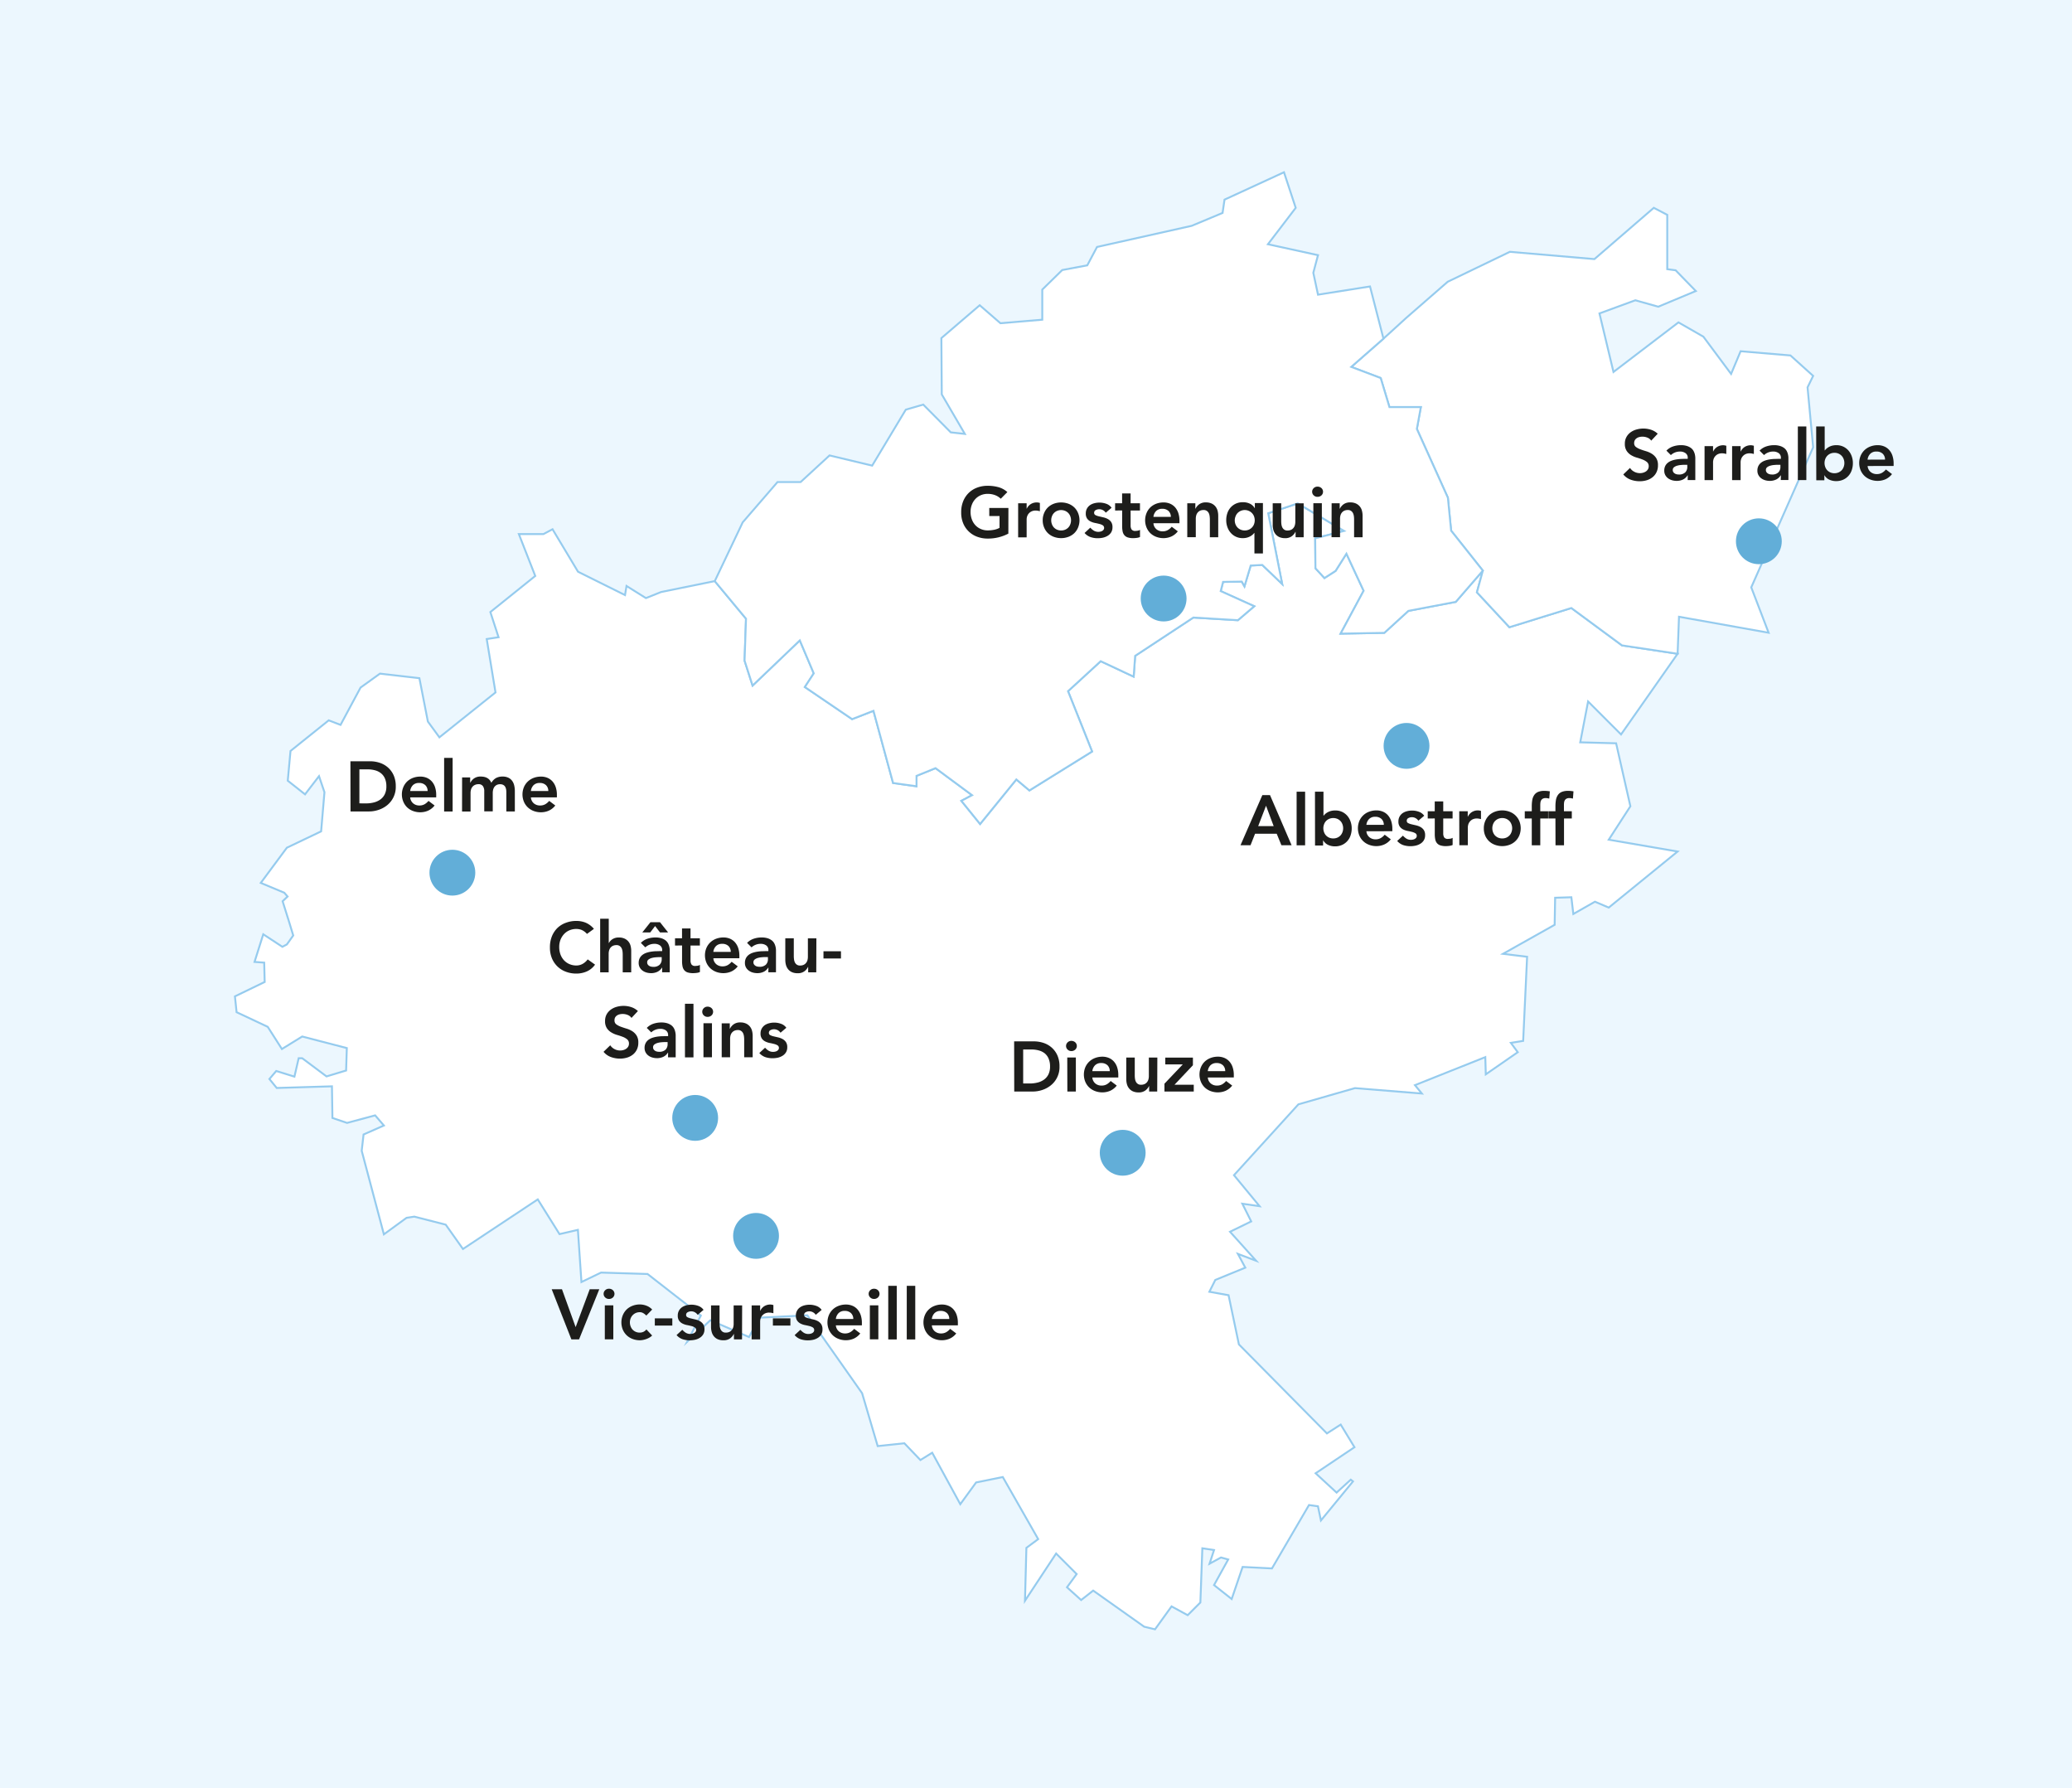
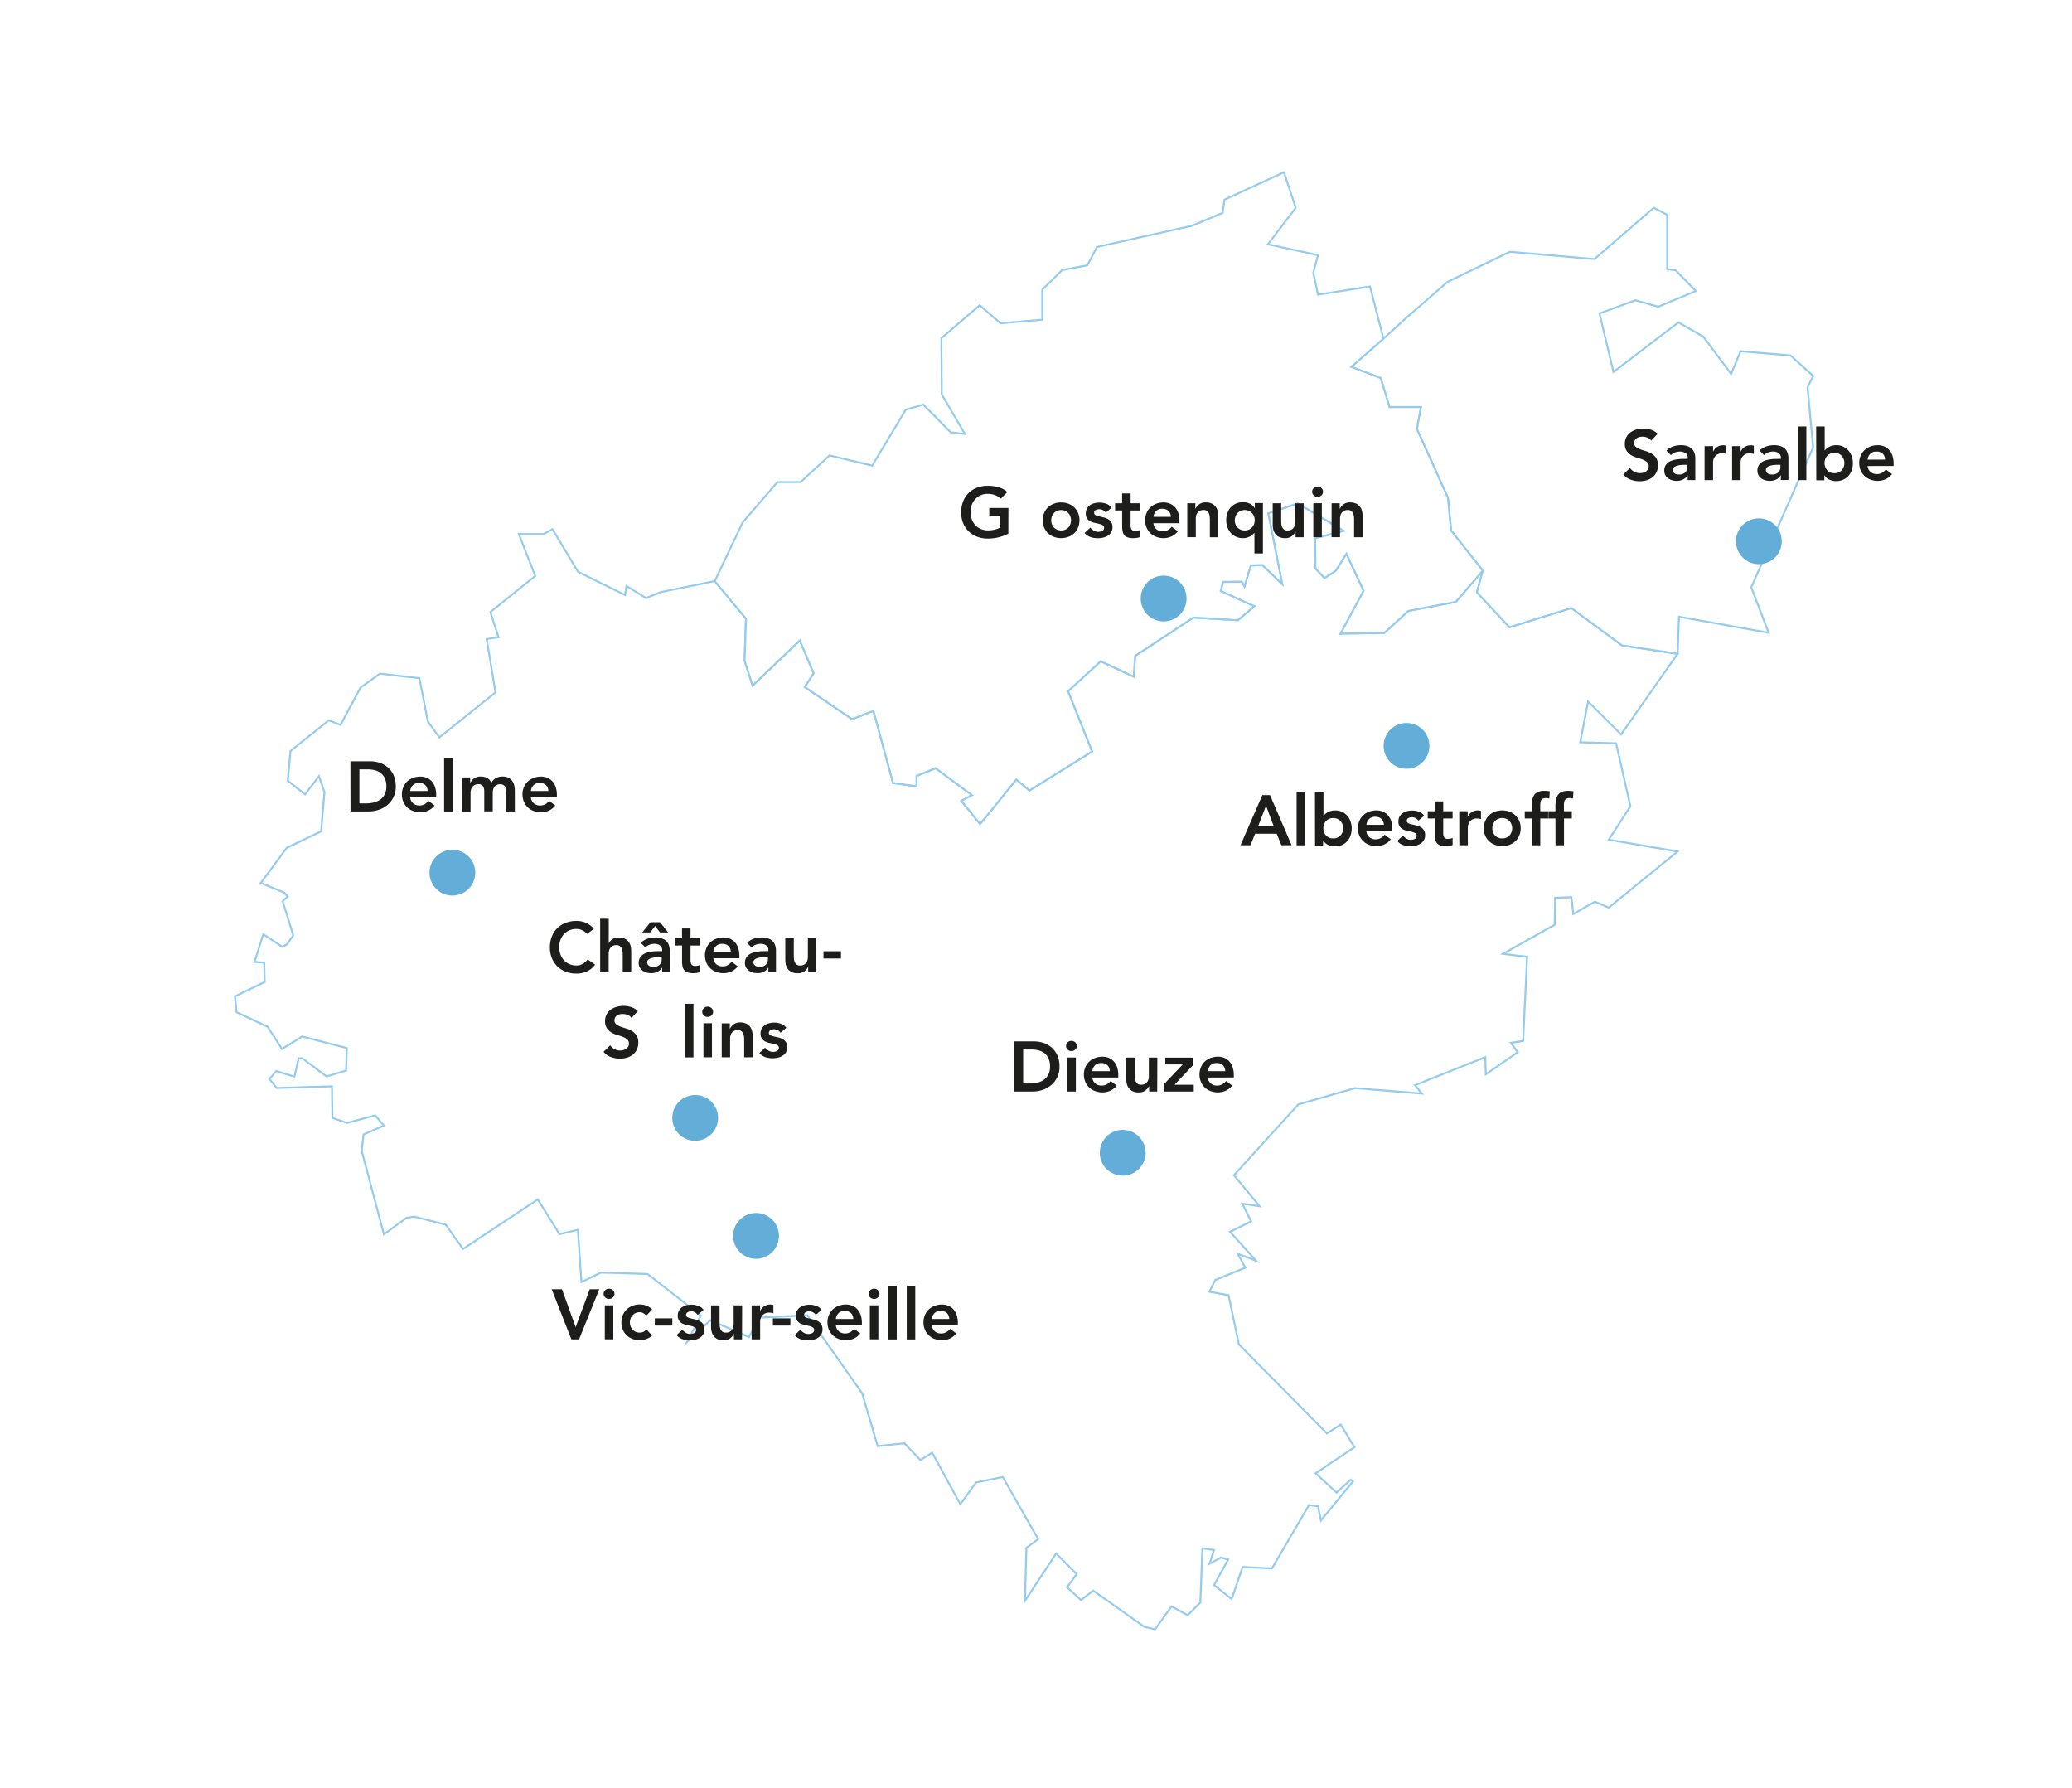
<svg xmlns="http://www.w3.org/2000/svg" width="381.83mm" height="329.46mm" viewBox="0 0 1082.36 933.91">
  <g id="Calque_2" data-name="Calque 2">
    <g id="Calque_4" data-name="Calque 4">
-       <rect width="1082.36" height="933.91" style="fill: #ecf7fe" />
-     </g>
+       </g>
    <g id="Calque_2-2" data-name="Calque 2">
      <g>
        <polygon points="136.22 461.14 149.85 442.76 167.75 434.21 169.49 413.77 166.64 405.38 159.35 414.88 150.32 407.75 151.75 392.23 171.71 376.23 177.89 378.6 188.34 359.12 198.48 351.83 219.08 354.21 223.51 376.86 229.53 385.1 258.84 361.65 254.25 333.77 260.43 332.82 256.15 319.67 279.6 300.82 271.04 278.95 283.87 278.95 288.63 276.42 301.94 298.6 326.49 310.8 327.28 306.05 337.42 312.38 345.34 309.21 373.38 303.51 389.7 323.15 388.94 345.03 393.13 358.07 417.8 334.48 425.09 351.7 420.44 358.84 445.11 375.6 456.28 371.25 466.52 408.96 478.77 410.66 478.77 405.23 488.7 401.2 507.79 415.32 502.2 418.27 511.98 430.37 530.91 407.1 537.74 412.84 570.47 392.51 557.9 361.01 574.97 345.34 592.2 353.41 592.97 342.55 623.38 322.54 646.65 323.93 655.19 316.64 637.66 308.73 638.9 303.92 648.67 303.76 650.07 306.24 653.33 295.38 659.38 295.07 669.77 305 662.48 268.07 677.9 262.92 702.1 277.3 687.02 281.17 687.16 296.8 691.86 301.91 697.67 298.18 703.34 289.19 712.33 308.55 700.3 330.95 723.12 330.54 735.7 319.06 760.45 314.36 774.6 298.04 771.51 309.35 788.47 327.59 820.84 317.57 847.3 337.09 876.34 341.46 846.79 383.6 829.58 366.38 825.47 387.71 844.22 388.22 851.67 421.11 840.37 438.57 876.34 444.74 840.37 474.03 833.17 470.95 821.87 477.37 820.84 468.63 812.36 468.89 812.11 483.02 785.13 498.18 797.72 499.72 795.66 543.65 789.24 544.68 792.84 549.56 776.14 561.12 775.88 552.13 739.14 566.77 742.74 571.14 707.8 568.32 678.25 576.79 644.6 613.79 657.96 629.98 648.97 628.69 653.59 637.94 642.54 643.34 656.16 658.49 646.65 654.9 650.51 662.09 634.84 668.51 631.75 674.68 641.77 676.48 647.17 702.17 693.15 748.67 700.35 744.05 707.54 755.87 687.25 769.48 698.2 779.57 705.61 772.82 706.77 773.73 690.02 794.12 688.46 786.72 683.79 786.07 664.44 819.18 649.11 818.4 643.4 835.16 634.18 827.88 641.58 814.51 637.82 813.47 631.84 816.72 634.18 809.57 628.08 808.66 627.04 836.98 620.41 843.6 611.99 839.01 603.36 850.98 597.69 849.62 571.05 830.75 564.76 835.69 557.37 829.03 562.42 822.12 551.69 811.39 535.42 836.06 536.16 808.44 542.32 803.87 523.83 771.45 509.89 774.28 501.63 785.63 486.96 758.75 480.8 762.57 472.41 753.81 458.48 755.29 450.34 727.67 421.73 686.98 396.58 688.22 391.28 698.33 371.06 689.57 358.97 700.79 366.12 687.11 338.26 665.4 313.97 664.66 303.73 669.6 301.88 642.35 292.27 644.57 280.92 626.44 241.84 652.34 232.83 639.63 216.44 635.44 212.37 636.06 200.53 644.69 188.94 601.04 189.92 592.53 200.53 587.85 195.97 582.55 181.29 586.49 173.65 583.9 173.4 567.38 144.55 568.24 140.73 563.56 144.3 559.37 153.8 562.32 156.02 552.71 157.87 552.71 170.57 562.2 180.8 559.12 181.17 547.4 157.87 541.36 147.26 547.9 139.86 536.31 123.59 528.66 122.72 520.4 138.26 512.88 138.01 502.77 132.96 502.4 137.52 487.97 147.51 494.51 149.85 493.27 153.18 488.59 151.08 481.69 147.63 470.71 150.22 468.25 148.5 466.27 136.22 461.14" style="fill: #fff;stroke: #95cbee;stroke-miterlimit: 10" />
        <polygon points="876.34 341.46 847.3 337.09 820.84 317.57 788.47 327.59 771.51 309.35 774.6 298.04 758.03 277.17 756.34 259.97 740.13 224.03 742.21 212.61 725.8 212.61 721.23 197.44 705.86 191.63 722.68 176.88 734.73 165.9 756.23 147.17 788.71 131.52 832.89 135.32 863.9 108.54 870.93 112.21 870.93 140.59 875.31 141.17 885.85 152 866.24 160.19 854.25 156.83 835.52 163.7 842.84 194.28 876.78 168.38 889.8 175.84 904.28 195.3 909.25 183.45 935.29 185.65 947.14 196.32 944.22 202.32 947.14 233.63 914.81 306.77 923.88 330.47 877.07 322.13 876.34 341.46" style="fill: #fff;stroke: #95cbee;stroke-miterlimit: 10" />
        <polygon points="373.38 303.51 387.97 272.81 406.15 251.77 418.21 251.77 433.33 237.87 455.6 243.19 473.16 213.97 482.29 211.32 496.66 225.82 504.01 226.64 491.96 206 491.75 176.59 511.77 159.43 522.6 168.82 544.46 166.98 544.46 151.25 554.88 141.04 567.96 138.59 573.06 128.99 622.5 117.95 638.64 111.21 639.66 104.27 670.72 89.97 676.85 108.56 662.34 127.56 688.49 133.28 686.04 142.47 688.49 153.91 715.66 149.62 722.68 176.88 705.86 191.63 721.23 197.44 725.8 212.61 742.21 212.61 740.13 224.03 756.34 259.97 758.03 277.17 774.6 298.04 760.45 314.36 735.7 319.06 723.12 330.54 700.3 330.95 712.33 308.55 703.34 289.19 697.67 298.18 691.86 301.91 687.16 296.8 687.02 281.17 702.1 277.3 677.9 262.92 662.48 268.07 669.77 305 659.38 295.07 653.33 295.38 650.07 306.24 648.67 303.76 638.9 303.92 637.66 308.73 655.19 316.64 646.65 323.93 623.38 322.54 592.97 342.55 592.2 353.41 574.97 345.34 557.9 361.01 570.47 392.51 537.74 412.84 530.91 407.1 511.98 430.37 502.2 418.27 507.79 415.32 488.7 401.2 478.77 405.23 478.77 410.66 466.52 408.96 456.28 371.25 445.11 375.6 420.44 358.84 425.09 351.7 417.8 334.48 393.13 358.07 388.94 345.03 389.7 323.15 373.38 303.51" style="fill: #fff;stroke: #95cbee;stroke-miterlimit: 10" />
      </g>
      <g>
        <path d="M306.62,487.78a7.83,7.83,0,0,0-2.79-2.08,7.66,7.66,0,0,0-2.72-.51,9.05,9.05,0,0,0-3.68.72,8.29,8.29,0,0,0-2.83,2,9.38,9.38,0,0,0-1.84,3,10.3,10.3,0,0,0-.64,3.67,11.28,11.28,0,0,0,.64,3.88,9.17,9.17,0,0,0,1.84,3.07,8.42,8.42,0,0,0,2.83,2,8.89,8.89,0,0,0,3.68.74,6.84,6.84,0,0,0,3.09-.76,8.34,8.34,0,0,0,2.79-2.43l3.85,2.74a10.54,10.54,0,0,1-4.33,3.56,13.5,13.5,0,0,1-5.44,1.11,15.2,15.2,0,0,1-5.57-1,12.55,12.55,0,0,1-4.36-2.77,12.77,12.77,0,0,1-2.87-4.31,14.57,14.57,0,0,1-1-5.59,15.16,15.16,0,0,1,1-5.71,12.82,12.82,0,0,1,2.87-4.39A12.45,12.45,0,0,1,295.5,482a15.2,15.2,0,0,1,5.57-1,12.75,12.75,0,0,1,4.94.94,11.58,11.58,0,0,1,4.24,3.2Z" style="fill: #1d1d1b" />
        <path d="M318,492.55h.07a5.3,5.3,0,0,1,1.83-2,5.9,5.9,0,0,1,3.39-.9,6.85,6.85,0,0,1,3,.59,5.65,5.65,0,0,1,2,1.55,5.81,5.81,0,0,1,1.11,2.22,10.36,10.36,0,0,1,.33,2.63v11.21h-4.44v-9c0-.5,0-1-.07-1.65a5.94,5.94,0,0,0-.39-1.7,3.23,3.23,0,0,0-1-1.33,2.79,2.79,0,0,0-1.81-.54,4.32,4.32,0,0,0-1.87.37,3.56,3.56,0,0,0-1.26,1,4.06,4.06,0,0,0-.72,1.44,6.41,6.41,0,0,0-.22,1.71v9.69h-4.44v-28H318Z" style="fill: #1d1d1b" />
        <path d="M345.91,505.39h-.11a5.71,5.71,0,0,1-2.44,2.2,7.6,7.6,0,0,1-3.25.68,8.73,8.73,0,0,1-2.39-.33,6.22,6.22,0,0,1-2.07-1,5.07,5.07,0,0,1-1.46-1.66,4.75,4.75,0,0,1-.56-2.33,5.34,5.34,0,0,1,.52-2.47,5.1,5.1,0,0,1,1.39-1.7,7.18,7.18,0,0,1,2-1.09,14.43,14.43,0,0,1,2.39-.61,23,23,0,0,1,2.5-.26c.83,0,1.62-.05,2.36-.05h1.11v-.48a2.89,2.89,0,0,0-1.14-2.5,4.84,4.84,0,0,0-2.93-.83,6.72,6.72,0,0,0-2.62.5,6.62,6.62,0,0,0-2.11,1.34l-2.33-2.33a8.63,8.63,0,0,1,3.46-2.18,12.83,12.83,0,0,1,4.09-.66,10.47,10.47,0,0,1,3.18.42,6.92,6.92,0,0,1,2.14,1.09,4.91,4.91,0,0,1,1.32,1.54,7.12,7.12,0,0,1,.66,1.76,8.78,8.78,0,0,1,.24,1.72c0,.55,0,1,0,1.46v10.21h-4ZM344.77,487l-2.56-3.33L339.66,487h-4.14l4.25-5.33h5L349,487Zm.89,12.91h-.93c-.62,0-1.31,0-2.07.08a10.58,10.58,0,0,0-2.17.35,5,5,0,0,0-1.72.81,1.78,1.78,0,0,0-.7,1.5,1.88,1.88,0,0,0,.28,1.06,2.47,2.47,0,0,0,.72.72,2.87,2.87,0,0,0,1,.42,4.67,4.67,0,0,0,1.11.13,4.58,4.58,0,0,0,3.38-1.09,4,4,0,0,0,1.1-3Z" style="fill: #1d1d1b" />
        <path d="M352.61,493.84v-3.77h3.66v-5.14h4.44v5.14h4.89v3.77h-4.89v7.77a3.9,3.9,0,0,0,.5,2.11,2.2,2.2,0,0,0,2,.78,6.89,6.89,0,0,0,1.3-.13,2.71,2.71,0,0,0,1.11-.43v3.74a5.58,5.58,0,0,1-1.72.46,13.82,13.82,0,0,1-1.8.13,9.35,9.35,0,0,1-2.9-.38,3.87,3.87,0,0,1-1.78-1.19,4.51,4.51,0,0,1-.89-2,13.89,13.89,0,0,1-.24-2.74v-8.14Z" style="fill: #1d1d1b" />
        <path d="M372.63,500.5a4.49,4.49,0,0,0,1.55,3.11,4.87,4.87,0,0,0,3.22,1.11,5.34,5.34,0,0,0,2.79-.68,7.58,7.58,0,0,0,2-1.72l3.19,2.4a9.08,9.08,0,0,1-3.48,2.74,10.34,10.34,0,0,1-4,.81,10.72,10.72,0,0,1-3.77-.66,9.22,9.22,0,0,1-3.07-1.89,8.83,8.83,0,0,1-2.05-2.94,10,10,0,0,1,0-7.66,8.83,8.83,0,0,1,2.05-2.94,9.06,9.06,0,0,1,3.07-1.89,10.72,10.72,0,0,1,3.77-.66,8.64,8.64,0,0,1,3.39.64,7.36,7.36,0,0,1,2.63,1.87,8.84,8.84,0,0,1,1.7,3,12.67,12.67,0,0,1,.61,4.12v1.22Zm9.1-3.33a4.22,4.22,0,0,0-1.22-3.09,4.59,4.59,0,0,0-3.29-1.12,4.34,4.34,0,0,0-3.17,1.14,5.1,5.1,0,0,0-1.42,3.07Z" style="fill: #1d1d1b" />
        <path d="M401.41,505.39h-.11a5.71,5.71,0,0,1-2.44,2.2,7.61,7.61,0,0,1-3.26.68,8.66,8.66,0,0,1-2.38-.33,6.22,6.22,0,0,1-2.07-1,5.1,5.1,0,0,1-1.47-1.66,4.75,4.75,0,0,1-.55-2.33,5.34,5.34,0,0,1,.52-2.47,5.07,5.07,0,0,1,1.38-1.7,7.24,7.24,0,0,1,2-1.09,14.43,14.43,0,0,1,2.39-.61,23,23,0,0,1,2.5-.26c.83,0,1.62-.05,2.36-.05h1.11v-.48a2.89,2.89,0,0,0-1.14-2.5,4.84,4.84,0,0,0-2.93-.83,6.72,6.72,0,0,0-2.62.5,6.62,6.62,0,0,0-2.11,1.34l-2.33-2.33a8.63,8.63,0,0,1,3.46-2.18,12.82,12.82,0,0,1,4.08-.66,10.5,10.5,0,0,1,3.19.42,7,7,0,0,1,2.14,1.09,4.91,4.91,0,0,1,1.32,1.54,7.12,7.12,0,0,1,.66,1.76,8.78,8.78,0,0,1,.24,1.72c0,.55,0,1,0,1.46v10.21h-4Zm-.26-5.52h-.92c-.62,0-1.31,0-2.07.08a10.58,10.58,0,0,0-2.17.35,5,5,0,0,0-1.72.81,1.78,1.78,0,0,0-.7,1.5,1.88,1.88,0,0,0,.28,1.06,2.47,2.47,0,0,0,.72.72,2.79,2.79,0,0,0,1,.42,4.67,4.67,0,0,0,1.11.13,4.59,4.59,0,0,0,3.38-1.09,4,4,0,0,0,1.09-3Z" style="fill: #1d1d1b" />
        <path d="M426.39,507.83h-4.22V505h-.07a6.23,6.23,0,0,1-1.93,2.31,5.63,5.63,0,0,1-3.51,1,7.2,7.2,0,0,1-3-.57,5.44,5.44,0,0,1-2-1.55,6.36,6.36,0,0,1-1.11-2.24,10.36,10.36,0,0,1-.33-2.63V490.07h4.44v9c0,.49,0,1,.08,1.65a5.62,5.62,0,0,0,.38,1.7,3.21,3.21,0,0,0,1,1.33,2.77,2.77,0,0,0,1.83.54,4.36,4.36,0,0,0,1.87-.37,3.62,3.62,0,0,0,1.25-1,3.93,3.93,0,0,0,.73-1.44,6.85,6.85,0,0,0,.22-1.71v-9.69h4.44Z" style="fill: #1d1d1b" />
        <path d="M439.3,500.61h-9.14v-3.77h9.14Z" style="fill: #1d1d1b" />
        <path d="M329.87,531.66a4.24,4.24,0,0,0-2-1.57,7,7,0,0,0-4.19-.32,4.16,4.16,0,0,0-1.36.59,3.14,3.14,0,0,0-1,1.06A3.09,3.09,0,0,0,321,533a2.4,2.4,0,0,0,.93,2,9.28,9.28,0,0,0,2.29,1.22c.92.34,1.91.68,3,1a12.12,12.12,0,0,1,3,1.33,7.47,7.47,0,0,1,2.29,2.26,6.65,6.65,0,0,1,.93,3.73,8.22,8.22,0,0,1-.78,3.69,7.63,7.63,0,0,1-2.09,2.6,9.17,9.17,0,0,1-3.05,1.56,13,13,0,0,1-3.67.52,13.88,13.88,0,0,1-4.7-.82,9,9,0,0,1-3.88-2.74l3.51-3.4a6.05,6.05,0,0,0,2.24,2,6.32,6.32,0,0,0,2.94.72,6.46,6.46,0,0,0,1.63-.22,5,5,0,0,0,1.48-.67,3.53,3.53,0,0,0,1.08-1.13,3,3,0,0,0,.4-1.57,2.76,2.76,0,0,0-.92-2.22,8.17,8.17,0,0,0-2.3-1.32c-.91-.35-1.91-.69-3-1a12.31,12.31,0,0,1-3-1.32A7.13,7.13,0,0,1,317,537a6.55,6.55,0,0,1-.93-3.71,7.13,7.13,0,0,1,.83-3.52,7.62,7.62,0,0,1,2.19-2.46,9.58,9.58,0,0,1,3.09-1.46,13.22,13.22,0,0,1,3.55-.48,12.89,12.89,0,0,1,4,.63,9.34,9.34,0,0,1,3.5,2.07Z" style="fill: #1d1d1b" />
-         <path d="M349,549.79h-.11a5.79,5.79,0,0,1-2.45,2.2,7.57,7.57,0,0,1-3.25.68,8.73,8.73,0,0,1-2.39-.33,6.22,6.22,0,0,1-2.07-1,5.07,5.07,0,0,1-1.46-1.66,4.75,4.75,0,0,1-.56-2.33,5.26,5.26,0,0,1,.52-2.46,5.16,5.16,0,0,1,1.39-1.71,7.18,7.18,0,0,1,2-1.09,14.43,14.43,0,0,1,2.39-.61,23.27,23.27,0,0,1,2.5-.26c.84,0,1.63-.05,2.37-.05H349v-.48a2.9,2.9,0,0,0-1.15-2.5,4.83,4.83,0,0,0-2.92-.83,6.73,6.73,0,0,0-2.63.5,6.58,6.58,0,0,0-2.11,1.35l-2.33-2.34a8.7,8.7,0,0,1,3.46-2.18,12.83,12.83,0,0,1,4.09-.66,10.38,10.38,0,0,1,3.18.42,7.1,7.1,0,0,1,2.15,1.09,5,5,0,0,1,1.31,1.54,6.74,6.74,0,0,1,.66,1.76,9.65,9.65,0,0,1,.25,1.72c0,.55,0,1,0,1.46v10.21h-4Zm-.26-5.52h-.93c-.61,0-1.31,0-2.07.08a10.48,10.48,0,0,0-2.16.35,5.08,5.08,0,0,0-1.72.81,1.79,1.79,0,0,0-.71,1.5,1.88,1.88,0,0,0,.28,1.06,2.6,2.6,0,0,0,.72.72,2.87,2.87,0,0,0,1,.42,4.67,4.67,0,0,0,1.11.13,4.62,4.62,0,0,0,3.39-1.09,4.06,4.06,0,0,0,1.09-3Z" style="fill: #1d1d1b" />
        <path d="M357.81,524.26h4.44v28h-4.44Z" style="fill: #1d1d1b" />
        <path d="M366.84,528.44a2.55,2.55,0,0,1,.79-1.87,2.74,2.74,0,0,1,2-.8,3,3,0,0,1,2.05.76,2.6,2.6,0,0,1,0,3.81,2.91,2.91,0,0,1-2.05.76,2.73,2.73,0,0,1-2-.79A2.56,2.56,0,0,1,366.84,528.44Zm.63,6h4.44v17.76h-4.44Z" style="fill: #1d1d1b" />
        <path d="M377,534.47h4.22v2.85h.07a6.14,6.14,0,0,1,1.93-2.31,5.63,5.63,0,0,1,3.51-1,6.89,6.89,0,0,1,3,.59,5.61,5.61,0,0,1,2,1.55,5.81,5.81,0,0,1,1.11,2.22,9.93,9.93,0,0,1,.34,2.63v11.21h-4.44v-9c0-.49,0-1-.08-1.65a5.94,5.94,0,0,0-.39-1.7,3.15,3.15,0,0,0-1-1.33,2.79,2.79,0,0,0-1.81-.54,4.36,4.36,0,0,0-1.87.37,3.75,3.75,0,0,0-1.26,1,4.06,4.06,0,0,0-.72,1.44,6.41,6.41,0,0,0-.22,1.71v9.69H377Z" style="fill: #1d1d1b" />
        <path d="M407.72,539.39a4.05,4.05,0,0,0-3.48-1.81,3.81,3.81,0,0,0-1.74.44,1.53,1.53,0,0,0-.85,1.45,1.25,1.25,0,0,0,.71,1.18,7.37,7.37,0,0,0,1.77.63l2.31.53a9.08,9.08,0,0,1,2.32.86,5,5,0,0,1,1.77,1.57,4.67,4.67,0,0,1,.71,2.74,4.92,4.92,0,0,1-.69,2.68,5.51,5.51,0,0,1-1.77,1.76,8.05,8.05,0,0,1-2.47,1,13.33,13.33,0,0,1-2.73.29,11.62,11.62,0,0,1-3.81-.59,7.22,7.22,0,0,1-3.11-2.14l3-2.78a8.09,8.09,0,0,0,1.83,1.57,4.4,4.4,0,0,0,2.39.61,4.29,4.29,0,0,0,1-.11,3,3,0,0,0,1-.37,2.47,2.47,0,0,0,.72-.64,1.58,1.58,0,0,0,.28-.91,1.51,1.51,0,0,0-.71-1.37,6,6,0,0,0-1.77-.72c-.72-.19-1.49-.36-2.32-.52a9,9,0,0,1-2.31-.78,4.73,4.73,0,0,1-1.77-1.49,4.46,4.46,0,0,1-.71-2.67,5.25,5.25,0,0,1,.61-2.57,5.47,5.47,0,0,1,1.61-1.8,7.09,7.09,0,0,1,2.3-1,10.51,10.51,0,0,1,6.14.28,5.65,5.65,0,0,1,2.81,2.09Z" style="fill: #1d1d1b" />
      </g>
      <g>
        <path d="M288.19,673.36h5.37l7.14,19.79,7.36-19.79h5l-10.58,26.2h-4Z" style="fill: #1d1d1b" />
        <path d="M315.31,675.76a2.55,2.55,0,0,1,.8-1.86,2.74,2.74,0,0,1,2-.8,2.92,2.92,0,0,1,2.05.76,2.6,2.6,0,0,1,0,3.81,2.92,2.92,0,0,1-2.05.76,2.74,2.74,0,0,1-2-.8A2.56,2.56,0,0,1,315.31,675.76Zm.63,6h4.44v17.76h-4.44Z" style="fill: #1d1d1b" />
        <path d="M337.62,687.12a7.06,7.06,0,0,0-1.62-1.29,3.52,3.52,0,0,0-1.74-.48,5.29,5.29,0,0,0-2.19.44,5.13,5.13,0,0,0-2.68,2.89,5.86,5.86,0,0,0,0,4,5.07,5.07,0,0,0,1,1.71,5,5,0,0,0,3.83,1.62,4.42,4.42,0,0,0,1.92-.42,4.21,4.21,0,0,0,1.52-1.24l3,3.18a6.8,6.8,0,0,1-1.54,1.15,9.92,9.92,0,0,1-1.75.77,11,11,0,0,1-1.71.43,8.65,8.65,0,0,1-1.4.13,10.59,10.59,0,0,1-3.78-.67,9.14,9.14,0,0,1-3.07-1.88,9,9,0,0,1-2.05-2.94,10,10,0,0,1,0-7.66,9,9,0,0,1,2.05-3,9.14,9.14,0,0,1,3.07-1.88,10.59,10.59,0,0,1,3.78-.67,9.72,9.72,0,0,1,3.42.65,7.88,7.88,0,0,1,3,2Z" style="fill: #1d1d1b" />
        <path d="M351.2,692.34h-9.14v-3.77h9.14Z" style="fill: #1d1d1b" />
        <path d="M364.45,686.72A4.06,4.06,0,0,0,361,684.9a3.7,3.7,0,0,0-1.74.45,1.5,1.5,0,0,0-.85,1.44,1.25,1.25,0,0,0,.7,1.18,7.46,7.46,0,0,0,1.78.63q1.08.27,2.31.54a9.23,9.23,0,0,1,2.31.85,5.07,5.07,0,0,1,1.78,1.57,4.69,4.69,0,0,1,.7,2.74,4.9,4.9,0,0,1-.68,2.68,5.35,5.35,0,0,1-1.78,1.76,7.52,7.52,0,0,1-2.46,1,12.68,12.68,0,0,1-2.73.3,11.91,11.91,0,0,1-3.82-.59,7.22,7.22,0,0,1-3.1-2.15l3-2.77a8.13,8.13,0,0,0,1.83,1.57,4.39,4.39,0,0,0,2.38.61,5,5,0,0,0,1-.11,3.36,3.36,0,0,0,1-.37,2.29,2.29,0,0,0,.73-.65,1.54,1.54,0,0,0,.27-.9,1.49,1.49,0,0,0-.7-1.37,6.28,6.28,0,0,0-1.78-.73q-1.07-.27-2.31-.51a9,9,0,0,1-2.31-.78,4.88,4.88,0,0,1-1.78-1.5,4.49,4.49,0,0,1-.7-2.66,5.12,5.12,0,0,1,.61-2.57,5.36,5.36,0,0,1,1.61-1.8,7.15,7.15,0,0,1,2.29-1,10.65,10.65,0,0,1,2.63-.33,10.47,10.47,0,0,1,3.52.61,5.81,5.81,0,0,1,2.81,2.09Z" style="fill: #1d1d1b" />
        <path d="M387.61,699.56h-4.22v-2.85h-.07a6.22,6.22,0,0,1-1.93,2.31,5.69,5.69,0,0,1-3.51,1,7.23,7.23,0,0,1-3-.57,5.5,5.5,0,0,1-2-1.56,6,6,0,0,1-1.11-2.24,9.8,9.8,0,0,1-.34-2.62V681.8h4.44v9c0,.49,0,1,.08,1.64a5.93,5.93,0,0,0,.39,1.71,3.28,3.28,0,0,0,1,1.33,2.77,2.77,0,0,0,1.83.53,4.21,4.21,0,0,0,1.87-.37,3.72,3.72,0,0,0,1.26-1,4.11,4.11,0,0,0,.72-1.45,6.34,6.34,0,0,0,.22-1.7V681.8h4.44Z" style="fill: #1d1d1b" />
        <path d="M392.64,681.8h4.44v2.81h.08a5.56,5.56,0,0,1,2.1-2.41,5.94,5.94,0,0,1,3.15-.85,4.26,4.26,0,0,1,.8.08l.79.18v4.29c-.37-.1-.73-.18-1.09-.24a6.41,6.41,0,0,0-1.06-.09,4.78,4.78,0,0,0-2.49.57,4.67,4.67,0,0,0-1.45,1.32,4.3,4.3,0,0,0-.66,1.48,5.65,5.65,0,0,0-.17,1.11v9.51h-4.44Z" style="fill: #1d1d1b" />
        <path d="M412.88,692.34h-9.14v-3.77h9.14Z" style="fill: #1d1d1b" />
        <path d="M426.13,686.72a4.08,4.08,0,0,0-3.48-1.82,3.7,3.7,0,0,0-1.74.45,1.5,1.5,0,0,0-.85,1.44,1.23,1.23,0,0,0,.7,1.18,7.46,7.46,0,0,0,1.78.63q1.06.27,2.31.54a9.23,9.23,0,0,1,2.31.85,5.07,5.07,0,0,1,1.78,1.57,4.69,4.69,0,0,1,.7,2.74A5,5,0,0,1,429,697a5.35,5.35,0,0,1-1.78,1.76,7.61,7.61,0,0,1-2.46,1,12.78,12.78,0,0,1-2.74.3,11.89,11.89,0,0,1-3.81-.59,7.3,7.3,0,0,1-3.11-2.15l3-2.77a8.59,8.59,0,0,0,1.83,1.57,4.42,4.42,0,0,0,2.39.61,5.1,5.1,0,0,0,1-.11,3.36,3.36,0,0,0,1-.37,2.16,2.16,0,0,0,.72-.65,1.65,1.65,0,0,0-.42-2.27,6.28,6.28,0,0,0-1.78-.73q-1.07-.27-2.31-.51a8.74,8.74,0,0,1-2.31-.78,4.88,4.88,0,0,1-1.78-1.5,4.42,4.42,0,0,1-.7-2.66,5.12,5.12,0,0,1,.61-2.57,5.36,5.36,0,0,1,1.61-1.8,7.05,7.05,0,0,1,2.29-1,10.59,10.59,0,0,1,2.63-.33,10.46,10.46,0,0,1,3.51.61,5.84,5.84,0,0,1,2.82,2.09Z" style="fill: #1d1d1b" />
        <path d="M436.63,692.23a4.52,4.52,0,0,0,1.56,3.11,4.87,4.87,0,0,0,3.22,1.11,5.25,5.25,0,0,0,2.79-.69,7.72,7.72,0,0,0,2-1.72l3.18,2.41a9,9,0,0,1-3.48,2.74,10.25,10.25,0,0,1-4,.81,10.5,10.5,0,0,1-3.77-.67,8.94,8.94,0,0,1-3.07-1.88,9.07,9.07,0,0,1-2.06-2.94,10,10,0,0,1,0-7.66,8.8,8.8,0,0,1,5.13-4.83,10.5,10.5,0,0,1,3.77-.67,8.72,8.72,0,0,1,3.39.65,7.12,7.12,0,0,1,2.62,1.87,8.65,8.65,0,0,1,1.71,3,13.05,13.05,0,0,1,.61,4.13v1.22Zm9.11-3.33a4.2,4.2,0,0,0-1.23-3.09,4.58,4.58,0,0,0-3.29-1.13,4.29,4.29,0,0,0-3.16,1.15,5.14,5.14,0,0,0-1.43,3.07Z" style="fill: #1d1d1b" />
        <path d="M453.76,675.76a2.55,2.55,0,0,1,.8-1.86,2.74,2.74,0,0,1,2-.8,2.91,2.91,0,0,1,2.05.76,2.6,2.6,0,0,1,0,3.81,2.91,2.91,0,0,1-2.05.76,2.74,2.74,0,0,1-2-.8A2.56,2.56,0,0,1,453.76,675.76Zm.63,6h4.44v17.76h-4.44Z" style="fill: #1d1d1b" />
        <path d="M464,671.58h4.44v28H464Z" style="fill: #1d1d1b" />
        <path d="M473.67,671.58h4.44v28h-4.44Z" style="fill: #1d1d1b" />
        <path d="M486.77,692.23a4.52,4.52,0,0,0,1.55,3.11,4.87,4.87,0,0,0,3.22,1.11,5.25,5.25,0,0,0,2.79-.69,7.4,7.4,0,0,0,2-1.72l3.19,2.41a9.17,9.17,0,0,1-3.48,2.74,10.34,10.34,0,0,1-4,.81,10.5,10.5,0,0,1-3.77-.67,8.77,8.77,0,0,1-5.12-4.82,10,10,0,0,1,0-7.66,8.75,8.75,0,0,1,5.12-4.83,10.5,10.5,0,0,1,3.77-.67,8.64,8.64,0,0,1,3.39.65,7.24,7.24,0,0,1,2.63,1.87,8.79,8.79,0,0,1,1.7,3,12.77,12.77,0,0,1,.61,4.13v1.22Zm9.1-3.33a4.15,4.15,0,0,0-1.22-3.09,4.59,4.59,0,0,0-3.29-1.13,4.3,4.3,0,0,0-3.17,1.15,5.13,5.13,0,0,0-1.42,3.07Z" style="fill: #1d1d1b" />
      </g>
      <g>
        <path d="M183.05,397.61h10.32a15.8,15.8,0,0,1,5,.8,12.23,12.23,0,0,1,4.26,2.42,11.94,11.94,0,0,1,3,4.09,14,14,0,0,1,1.11,5.79,12.19,12.19,0,0,1-4.57,9.9,14,14,0,0,1-4.48,2.4,15.37,15.37,0,0,1-4.83.8h-9.76Zm8.14,22a16.15,16.15,0,0,0,4.12-.5,9.86,9.86,0,0,0,3.39-1.55A7.34,7.34,0,0,0,201,414.8a9.07,9.07,0,0,0,.83-4.09,10.07,10.07,0,0,0-.74-4.07,7,7,0,0,0-2.05-2.75,8.36,8.36,0,0,0-3.11-1.56,14.75,14.75,0,0,0-3.94-.5h-4.25v17.76Z" style="fill: #1d1d1b" />
        <path d="M214.27,416.48a4.5,4.5,0,0,0,1.56,3.11,4.85,4.85,0,0,0,3.22,1.11,5.34,5.34,0,0,0,2.79-.68,7.92,7.92,0,0,0,2-1.72l3.18,2.4a8.91,8.91,0,0,1-3.48,2.74,10.25,10.25,0,0,1-4,.81,10.72,10.72,0,0,1-3.77-.66,9.11,9.11,0,0,1-3.08-1.89,9,9,0,0,1-2-2.94,10,10,0,0,1,0-7.66,9,9,0,0,1,2-2.94,9.27,9.27,0,0,1,3.08-1.89,10.72,10.72,0,0,1,3.77-.66,8.71,8.71,0,0,1,3.39.64,7.44,7.44,0,0,1,2.62,1.87,8.52,8.52,0,0,1,1.7,3,12.67,12.67,0,0,1,.61,4.12v1.22Zm9.1-3.33a4.15,4.15,0,0,0-1.22-3.08,4.53,4.53,0,0,0-3.29-1.13,4.31,4.31,0,0,0-3.16,1.14,5.17,5.17,0,0,0-1.43,3.07Z" style="fill: #1d1d1b" />
        <path d="M232,395.84h4.44v28H232Z" style="fill: #1d1d1b" />
        <path d="M241.39,406.05h4.22v2.77h.08a6,6,0,0,1,1.9-2.23,5.73,5.73,0,0,1,3.53-1c2.79,0,4.64,1.09,5.55,3.29a6.39,6.39,0,0,1,2.41-2.5,7,7,0,0,1,3.44-.79,6.8,6.8,0,0,1,3,.59,5.27,5.27,0,0,1,2,1.63,6.7,6.7,0,0,1,1.09,2.42,12.83,12.83,0,0,1,.33,3v10.58h-4.44V413.75a8.14,8.14,0,0,0-.15-1.58,3.92,3.92,0,0,0-.51-1.33,2.64,2.64,0,0,0-1-.9,3.4,3.4,0,0,0-1.63-.34,3.66,3.66,0,0,0-1.76.39,3.48,3.48,0,0,0-1.18,1,4.26,4.26,0,0,0-.67,1.48,7.28,7.28,0,0,0-.2,1.68v9.62h-4.44V413.23a4.47,4.47,0,0,0-.71-2.65,2.66,2.66,0,0,0-2.33-1A4.36,4.36,0,0,0,248,410a3.62,3.62,0,0,0-1.25,1,3.76,3.76,0,0,0-.72,1.44,6.42,6.42,0,0,0-.23,1.71v9.69h-4.44Z" style="fill: #1d1d1b" />
        <path d="M277.32,416.48a4.53,4.53,0,0,0,1.55,3.11,4.88,4.88,0,0,0,3.22,1.11,5.4,5.4,0,0,0,2.8-.68,7.92,7.92,0,0,0,2-1.72l3.18,2.4a9,9,0,0,1-3.48,2.74,10.29,10.29,0,0,1-4,.81,10.81,10.81,0,0,1-3.78-.66,9.16,9.16,0,0,1-3.07-1.89,8.83,8.83,0,0,1-2.05-2.94,10,10,0,0,1,0-7.66,8.83,8.83,0,0,1,2.05-2.94,9.32,9.32,0,0,1,3.07-1.89,10.81,10.81,0,0,1,3.78-.66,8.63,8.63,0,0,1,3.38.64,7.39,7.39,0,0,1,2.63,1.87,8.68,8.68,0,0,1,1.7,3,12.67,12.67,0,0,1,.61,4.12v1.22Zm9.1-3.33a4.15,4.15,0,0,0-1.22-3.08,4.55,4.55,0,0,0-3.29-1.13,4.35,4.35,0,0,0-3.17,1.14,5.16,5.16,0,0,0-1.42,3.07Z" style="fill: #1d1d1b" />
      </g>
      <g>
        <path d="M529.76,543.9h10.33a15.8,15.8,0,0,1,5,.8,12.23,12.23,0,0,1,4.26,2.42,11.94,11.94,0,0,1,3,4.09,14,14,0,0,1,1.11,5.79,12.19,12.19,0,0,1-4.57,9.9,14.16,14.16,0,0,1-4.48,2.4,15.66,15.66,0,0,1-4.83.8h-9.77Zm8.14,22a16.69,16.69,0,0,0,4.13-.5,9.81,9.81,0,0,0,3.38-1.55,7.35,7.35,0,0,0,2.28-2.74,9.23,9.23,0,0,0,.83-4.09,10.07,10.07,0,0,0-.74-4.07,7.19,7.19,0,0,0-2-2.76,8.58,8.58,0,0,0-3.11-1.55,14.8,14.8,0,0,0-3.94-.5h-4.25v17.76Z" style="fill: #1d1d1b" />
        <path d="M556.88,546.31a2.56,2.56,0,0,1,.8-1.87,2.74,2.74,0,0,1,2-.8,3,3,0,0,1,2,.76,2.6,2.6,0,0,1,0,3.81,2.91,2.91,0,0,1-2,.76,2.73,2.73,0,0,1-2-.79A2.57,2.57,0,0,1,556.88,546.31Zm.63,6H562V570.1h-4.44Z" style="fill: #1d1d1b" />
        <path d="M570.61,562.77a4.56,4.56,0,0,0,1.55,3.11,4.88,4.88,0,0,0,3.22,1.11,5.4,5.4,0,0,0,2.8-.68,7.92,7.92,0,0,0,2-1.72l3.18,2.4a9.08,9.08,0,0,1-3.48,2.74,10.29,10.29,0,0,1-4,.81,10.81,10.81,0,0,1-3.78-.66A9.32,9.32,0,0,1,569,568a8.83,8.83,0,0,1-2.05-2.94,10,10,0,0,1,0-7.66,8.83,8.83,0,0,1,2.05-2.94,9.16,9.16,0,0,1,3.07-1.89,10.82,10.82,0,0,1,3.78-.67,8.63,8.63,0,0,1,3.38.65,7.27,7.27,0,0,1,2.63,1.87,8.44,8.44,0,0,1,1.7,3,12.67,12.67,0,0,1,.61,4.12v1.22Zm9.1-3.33a4.19,4.19,0,0,0-1.22-3.09,4.58,4.58,0,0,0-3.29-1.13,4.32,4.32,0,0,0-3.16,1.15,5.11,5.11,0,0,0-1.43,3.07Z" style="fill: #1d1d1b" />
        <path d="M604.5,570.1h-4.22v-2.85h-.07a6.2,6.2,0,0,1-1.92,2.31,5.68,5.68,0,0,1-3.52,1,7.15,7.15,0,0,1-3-.57,5.44,5.44,0,0,1-2-1.55,6,6,0,0,1-1.11-2.24,10.36,10.36,0,0,1-.33-2.63V552.34h4.44v9c0,.49,0,1,.07,1.65a5.94,5.94,0,0,0,.39,1.7,3.28,3.28,0,0,0,1,1.33,2.77,2.77,0,0,0,1.83.54,4.32,4.32,0,0,0,1.87-.37,3.56,3.56,0,0,0,1.26-1,4,4,0,0,0,.72-1.45,6.29,6.29,0,0,0,.22-1.7v-9.69h4.44Z" style="fill: #1d1d1b" />
        <path d="M608.28,566l9.51-10v-.08h-9.07v-3.55h14.43v4l-9.62,10.18h10.06v3.55H608.28Z" style="fill: #1d1d1b" />
        <path d="M630.92,562.77a4.56,4.56,0,0,0,1.55,3.11,4.88,4.88,0,0,0,3.22,1.11,5.4,5.4,0,0,0,2.8-.68,7.92,7.92,0,0,0,2-1.72l3.18,2.4a9.08,9.08,0,0,1-3.48,2.74,10.29,10.29,0,0,1-4,.81,10.81,10.81,0,0,1-3.78-.66,9.32,9.32,0,0,1-3.07-1.89,8.83,8.83,0,0,1-2-2.94,10,10,0,0,1,0-7.66,8.83,8.83,0,0,1,2-2.94,9.16,9.16,0,0,1,3.07-1.89,10.82,10.82,0,0,1,3.78-.67,8.63,8.63,0,0,1,3.38.65,7.27,7.27,0,0,1,2.63,1.87,8.59,8.59,0,0,1,1.7,3,12.67,12.67,0,0,1,.61,4.12v1.22Zm9.1-3.33a4.19,4.19,0,0,0-1.22-3.09,4.59,4.59,0,0,0-3.29-1.13,4.36,4.36,0,0,0-3.17,1.15,5.16,5.16,0,0,0-1.42,3.07Z" style="fill: #1d1d1b" />
      </g>
      <g>
        <path d="M862.56,230.14a4.33,4.33,0,0,0-2-1.57,7,7,0,0,0-2.61-.5,6.25,6.25,0,0,0-1.57.19,4.21,4.21,0,0,0-1.37.59,3,3,0,0,0-1,1.05,3.05,3.05,0,0,0-.37,1.54,2.39,2.39,0,0,0,.92,2,8.86,8.86,0,0,0,2.3,1.22c.91.35,1.91.68,3,1a12,12,0,0,1,3,1.34,7.47,7.47,0,0,1,2.3,2.25,6.79,6.79,0,0,1,.92,3.74,8.18,8.18,0,0,1-.78,3.68,7.35,7.35,0,0,1-2.09,2.61,8.88,8.88,0,0,1-3,1.55,12.6,12.6,0,0,1-3.66.52,13.78,13.78,0,0,1-4.7-.81,9.07,9.07,0,0,1-3.89-2.74l3.52-3.4a5.87,5.87,0,0,0,2.24,2,6.27,6.27,0,0,0,2.94.72,6.15,6.15,0,0,0,1.63-.22,5.35,5.35,0,0,0,1.48-.66,3.61,3.61,0,0,0,1.07-1.13,3,3,0,0,0,.41-1.57,2.74,2.74,0,0,0-.93-2.23A8.49,8.49,0,0,0,858,240c-.92-.36-1.91-.7-3-1a12.46,12.46,0,0,1-3-1.31,7.23,7.23,0,0,1-2.29-2.22,6.57,6.57,0,0,1-.93-3.72,7,7,0,0,1,.84-3.51,7.48,7.48,0,0,1,2.18-2.46,9.38,9.38,0,0,1,3.09-1.46,13.12,13.12,0,0,1,7.57.14,9.3,9.3,0,0,1,3.49,2.07Z" style="fill: #1d1d1b" />
        <path d="M881.65,248.27h-.11a5.73,5.73,0,0,1-2.44,2.21,7.77,7.77,0,0,1-3.26.68,8.78,8.78,0,0,1-2.39-.33,6.86,6.86,0,0,1-2.07-1,5.22,5.22,0,0,1-1.46-1.67,4.7,4.7,0,0,1-.55-2.33,5.45,5.45,0,0,1,.51-2.46,5.12,5.12,0,0,1,1.39-1.7,6.87,6.87,0,0,1,2-1.09,13.4,13.4,0,0,1,2.38-.61,21,21,0,0,1,2.5-.26q1.26-.06,2.37-.06h1.11v-.48a2.85,2.85,0,0,0-1.15-2.49,4.81,4.81,0,0,0-2.92-.84,7,7,0,0,0-2.63.5,7.06,7.06,0,0,0-2.11,1.35l-2.33-2.33a8.59,8.59,0,0,1,3.46-2.18,12.61,12.61,0,0,1,4.09-.67,10.06,10.06,0,0,1,3.18.43,7,7,0,0,1,2.15,1.09,4.84,4.84,0,0,1,1.31,1.53,7.31,7.31,0,0,1,.67,1.76,10.76,10.76,0,0,1,.24,1.72c0,.56,0,1.05,0,1.46v10.22h-4Zm-.26-5.51h-.92c-.62,0-1.31,0-2.08.08a10.59,10.59,0,0,0-2.16.35,4.81,4.81,0,0,0-1.72.81,1.78,1.78,0,0,0-.7,1.5,1.91,1.91,0,0,0,.27,1.05,2.39,2.39,0,0,0,.73.72,3,3,0,0,0,1,.43,4.67,4.67,0,0,0,1.11.13,4.62,4.62,0,0,0,3.39-1.09,4,4,0,0,0,1.09-3Z" style="fill: #1d1d1b" />
        <path d="M890.42,233h4.44v2.81h.07a5.65,5.65,0,0,1,2.11-2.41,5.89,5.89,0,0,1,3.15-.85,4.15,4.15,0,0,1,.79.08l.8.18v4.29c-.37-.09-.74-.18-1.09-.24a6.41,6.41,0,0,0-1.06-.09,4.82,4.82,0,0,0-2.5.57,4.52,4.52,0,0,0-1.44,1.32,4.3,4.3,0,0,0-.66,1.48,5,5,0,0,0-.17,1.11v9.51h-4.44Z" style="fill: #1d1d1b" />
        <path d="M904.81,233h4.44v2.81h.08a5.56,5.56,0,0,1,2.1-2.41,5.94,5.94,0,0,1,3.15-.85,4.07,4.07,0,0,1,.79.08l.8.18v4.29c-.37-.09-.73-.18-1.09-.24a6.41,6.41,0,0,0-1.06-.09,4.78,4.78,0,0,0-2.49.57,4.67,4.67,0,0,0-1.45,1.32,4.3,4.3,0,0,0-.66,1.48,5.65,5.65,0,0,0-.17,1.11v9.51h-4.44Z" style="fill: #1d1d1b" />
        <path d="M930.3,248.27h-.11a5.68,5.68,0,0,1-2.44,2.21,7.77,7.77,0,0,1-3.26.68,8.71,8.71,0,0,1-2.38-.33,6.63,6.63,0,0,1-2.07-1,5.1,5.1,0,0,1-1.46-1.67,4.59,4.59,0,0,1-.56-2.33,5.32,5.32,0,0,1,.52-2.46,5,5,0,0,1,1.39-1.7,6.81,6.81,0,0,1,2-1.09,13.5,13.5,0,0,1,2.39-.61,21,21,0,0,1,2.5-.26c.83,0,1.62-.06,2.36-.06h1.11v-.48a2.87,2.87,0,0,0-1.14-2.49,4.84,4.84,0,0,0-2.93-.84,6.9,6.9,0,0,0-2.62.5,6.82,6.82,0,0,0-2.11,1.35l-2.33-2.33a8.53,8.53,0,0,1,3.46-2.18,12.55,12.55,0,0,1,4.08-.67,10.17,10.17,0,0,1,3.19.43A6.92,6.92,0,0,1,932,234a4.88,4.88,0,0,1,1.32,1.53,7.27,7.27,0,0,1,.66,1.76,8.89,8.89,0,0,1,.24,1.72c0,.56,0,1.05,0,1.46v10.22h-4Zm-.26-5.51h-.92c-.62,0-1.31,0-2.07.08a10.58,10.58,0,0,0-2.17.35,4.81,4.81,0,0,0-1.72.81,1.78,1.78,0,0,0-.7,1.5,1.83,1.83,0,0,0,.28,1.05,2.25,2.25,0,0,0,.72.72,3,3,0,0,0,1,.43,4.67,4.67,0,0,0,1.11.13,4.58,4.58,0,0,0,3.38-1.09,4,4,0,0,0,1.09-3Z" style="fill: #1d1d1b" />
        <path d="M939.15,222.74h4.44v28h-4.44Z" style="fill: #1d1d1b" />
        <path d="M948.73,222.74h4.44v12.47h.11a6.31,6.31,0,0,1,.85-.9,7,7,0,0,1,1.26-.87,7.53,7.53,0,0,1,1.7-.67,8.67,8.67,0,0,1,2.22-.26,8.34,8.34,0,0,1,3.48.72,8.19,8.19,0,0,1,2.72,2,9.23,9.23,0,0,1,1.76,3,10.52,10.52,0,0,1,.63,3.67,11,11,0,0,1-.6,3.66,8.37,8.37,0,0,1-1.74,3,8.16,8.16,0,0,1-2.77,2,9,9,0,0,1-3.66.72,8.48,8.48,0,0,1-3.52-.74,5.69,5.69,0,0,1-2.59-2.37H953v2.67h-4.22Zm14.72,19.1a5.65,5.65,0,0,0-.35-2,5,5,0,0,0-1-1.7,5,5,0,0,0-3.83-1.63,5.29,5.29,0,0,0-2.19.44,5.16,5.16,0,0,0-1.64,1.19,5,5,0,0,0-1,1.7,5.86,5.86,0,0,0,0,4,5.07,5.07,0,0,0,1,1.71,5.29,5.29,0,0,0,1.64,1.18,5.65,5.65,0,0,0,4.37,0,5.34,5.34,0,0,0,1.65-1.18,5,5,0,0,0,1-1.71A5.6,5.6,0,0,0,963.45,241.84Z" style="fill: #1d1d1b" />
        <path d="M975.59,243.39a4.56,4.56,0,0,0,1.55,3.11,4.88,4.88,0,0,0,3.22,1.11,5.31,5.31,0,0,0,2.8-.69,7.72,7.72,0,0,0,2-1.72l3.18,2.41a9.17,9.17,0,0,1-3.48,2.74,10.29,10.29,0,0,1-4,.81,10.59,10.59,0,0,1-3.78-.67,9.14,9.14,0,0,1-3.07-1.88,9,9,0,0,1-2.05-2.94,10,10,0,0,1,0-7.66,9,9,0,0,1,2.05-2.95,9.14,9.14,0,0,1,3.07-1.88,10.59,10.59,0,0,1,3.78-.67,8.63,8.63,0,0,1,3.38.65,7.15,7.15,0,0,1,2.63,1.87,8.48,8.48,0,0,1,1.7,3,12.77,12.77,0,0,1,.61,4.13v1.22Zm9.1-3.33a4.15,4.15,0,0,0-1.22-3.09,4.59,4.59,0,0,0-3.29-1.13A4.28,4.28,0,0,0,977,237a5.08,5.08,0,0,0-1.43,3.07Z" style="fill: #1d1d1b" />
      </g>
      <circle cx="918.78" cy="282.7" r="11.97" style="fill: #62aed8" />
      <g>
        <path d="M659.42,415.28h4l11.28,26.19h-5.32l-2.45-6H655.61l-2.37,6H648Zm5.92,16.2-4-10.65-4.1,10.65Z" style="fill: #1d1d1b" />
        <path d="M677.32,413.5h4.44v28h-4.44Z" style="fill: #1d1d1b" />
        <path d="M686.91,413.5h4.44V426h.11a5.83,5.83,0,0,1,.85-.9,6.32,6.32,0,0,1,1.26-.87,7.53,7.53,0,0,1,1.7-.67,8.67,8.67,0,0,1,2.22-.26A8.34,8.34,0,0,1,701,424a8.16,8.16,0,0,1,2.72,2,9.21,9.21,0,0,1,1.75,3,10.5,10.5,0,0,1,.63,3.66,11.25,11.25,0,0,1-.59,3.67,8.37,8.37,0,0,1-1.74,3,8.16,8.16,0,0,1-2.77,2,9,9,0,0,1-3.67.72,8.4,8.4,0,0,1-3.51-.74,5.64,5.64,0,0,1-2.59-2.37h-.08v2.66h-4.21Zm14.72,19.09a5.83,5.83,0,0,0-.35-2,5,5,0,0,0-1-1.71,5.18,5.18,0,0,0-1.64-1.18,5.65,5.65,0,0,0-4.37,0,5.18,5.18,0,0,0-1.64,1.18,5,5,0,0,0-1,1.71,5.86,5.86,0,0,0,0,4,5,5,0,0,0,1,1.71,5.18,5.18,0,0,0,1.64,1.18,5.65,5.65,0,0,0,4.37,0,5.18,5.18,0,0,0,1.64-1.18,5,5,0,0,0,1-1.71A5.84,5.84,0,0,0,701.63,432.59Z" style="fill: #1d1d1b" />
        <path d="M713.77,434.15a4.52,4.52,0,0,0,1.55,3.11,4.87,4.87,0,0,0,3.22,1.11,5.25,5.25,0,0,0,2.79-.69,7.4,7.4,0,0,0,2-1.72l3.19,2.41A9,9,0,0,1,723,441.1a10.12,10.12,0,0,1-4,.82,10.52,10.52,0,0,1-3.78-.67,8.75,8.75,0,0,1-5.12-4.83,10,10,0,0,1,0-7.66,8.77,8.77,0,0,1,5.12-4.82,10.52,10.52,0,0,1,3.78-.67,8.63,8.63,0,0,1,3.38.65,7.24,7.24,0,0,1,2.63,1.87,8.79,8.79,0,0,1,1.7,3,12.73,12.73,0,0,1,.61,4.13v1.22Zm9.1-3.33a4.19,4.19,0,0,0-1.22-3.09,4.59,4.59,0,0,0-3.29-1.13,4.3,4.3,0,0,0-3.17,1.15,5.07,5.07,0,0,0-1.42,3.07Z" style="fill: #1d1d1b" />
        <path d="M740.92,428.64a4.06,4.06,0,0,0-3.47-1.82,3.7,3.7,0,0,0-1.74.45,1.49,1.49,0,0,0-.85,1.44,1.23,1.23,0,0,0,.7,1.18,7.46,7.46,0,0,0,1.78.63c.71.18,1.48.35,2.31.54a9.13,9.13,0,0,1,2.31.85,5.07,5.07,0,0,1,1.78,1.57,4.77,4.77,0,0,1,.7,2.74,5,5,0,0,1-.68,2.68,5.35,5.35,0,0,1-1.78,1.76,7.84,7.84,0,0,1-2.46,1,12.78,12.78,0,0,1-2.74.3,11.89,11.89,0,0,1-3.81-.59,7.25,7.25,0,0,1-3.11-2.15l3-2.77a8.59,8.59,0,0,0,1.83,1.57,4.42,4.42,0,0,0,2.39.61,5.1,5.1,0,0,0,1-.11,3.61,3.61,0,0,0,1-.37,2.16,2.16,0,0,0,.72-.65,1.49,1.49,0,0,0,.28-.91,1.51,1.51,0,0,0-.7-1.37,6.59,6.59,0,0,0-1.78-.72c-.71-.18-1.49-.35-2.31-.51a8.74,8.74,0,0,1-2.31-.78,4.88,4.88,0,0,1-1.78-1.5,4.42,4.42,0,0,1-.7-2.66,5.18,5.18,0,0,1,.61-2.58,5.32,5.32,0,0,1,1.61-1.79,7.05,7.05,0,0,1,2.29-1,10.59,10.59,0,0,1,2.63-.33,10.46,10.46,0,0,1,3.51.61,5.84,5.84,0,0,1,2.82,2.09Z" style="fill: #1d1d1b" />
        <path d="M745.81,427.49v-3.77h3.66v-5.15h4.44v5.15h4.89v3.77h-4.89v7.77a3.9,3.9,0,0,0,.5,2.11,2.17,2.17,0,0,0,2,.77,7,7,0,0,0,1.3-.13,2.69,2.69,0,0,0,1.11-.42v3.74a6,6,0,0,1-1.72.46,13.82,13.82,0,0,1-1.8.13,9,9,0,0,1-2.9-.39,3.8,3.8,0,0,1-1.78-1.18,4.51,4.51,0,0,1-.89-2,13.89,13.89,0,0,1-.24-2.74v-8.14Z" style="fill: #1d1d1b" />
        <path d="M762.27,423.72h4.44v2.81h.08a5.52,5.52,0,0,1,2.11-2.41,5.8,5.8,0,0,1,3.14-.85,5.29,5.29,0,0,1,.8.07c.26.05.52.12.79.19v4.29c-.37-.1-.73-.18-1.09-.24a6.38,6.38,0,0,0-1-.09,4.8,4.8,0,0,0-2.5.57,4.52,4.52,0,0,0-1.44,1.32,4.15,4.15,0,0,0-.67,1.48,5.65,5.65,0,0,0-.17,1.11v9.5h-4.44Z" style="fill: #1d1d1b" />
        <path d="M775.11,432.59a9.52,9.52,0,0,1,.76-3.83,9.19,9.19,0,0,1,2-2.94,9.08,9.08,0,0,1,3.08-1.88,10.94,10.94,0,0,1,7.54,0,8.94,8.94,0,0,1,3.07,1.88,9.07,9.07,0,0,1,2.06,2.94,10,10,0,0,1,0,7.66,8.8,8.8,0,0,1-5.13,4.83,10.94,10.94,0,0,1-7.54,0,8.73,8.73,0,0,1-5.13-4.83A9.45,9.45,0,0,1,775.11,432.59Zm4.44,0a5.84,5.84,0,0,0,.35,2,5.17,5.17,0,0,0,1,1.71,5.34,5.34,0,0,0,1.65,1.18,5.62,5.62,0,0,0,4.36,0,5.34,5.34,0,0,0,1.65-1.18,5,5,0,0,0,1-1.71,5.71,5.71,0,0,0,0-4,5,5,0,0,0-1-1.71,5.34,5.34,0,0,0-1.65-1.18,5.62,5.62,0,0,0-4.36,0,5.34,5.34,0,0,0-1.65,1.18,5.17,5.17,0,0,0-1,1.71A5.83,5.83,0,0,0,779.55,432.59Z" style="fill: #1d1d1b" />
        <path d="M800.16,427.49H796.5v-3.77h3.66V421.2a20.08,20.08,0,0,1,.26-3.35,6.48,6.48,0,0,1,1-2.57,4.54,4.54,0,0,1,2-1.65,8.39,8.39,0,0,1,3.36-.57,14.7,14.7,0,0,1,2.82.26l-.3,3.77-.93-.18a5.43,5.43,0,0,0-.92-.08,3.11,3.11,0,0,0-1.48.3,2.3,2.3,0,0,0-.87.79,3,3,0,0,0-.41,1.17,10.45,10.45,0,0,0-.09,1.41v3.22h4.11v3.77H804.6v14h-4.44Z" style="fill: #1d1d1b" />
        <path d="M812.52,427.49h-3.66v-3.77h3.66V421.2a20.08,20.08,0,0,1,.26-3.35,6.48,6.48,0,0,1,1-2.57,4.54,4.54,0,0,1,2-1.65,8.39,8.39,0,0,1,3.36-.57,14.51,14.51,0,0,1,2.81.26l-.29,3.77-.93-.18a5.43,5.43,0,0,0-.92-.08,3.11,3.11,0,0,0-1.48.3,2.3,2.3,0,0,0-.87.79,3,3,0,0,0-.41,1.17,10.45,10.45,0,0,0-.09,1.41v3.22h4.11v3.77H817v14h-4.44Z" style="fill: #1d1d1b" />
      </g>
      <g>
        <path d="M526.74,278.7a22.69,22.69,0,0,1-10.84,2.59,15.41,15.41,0,0,1-5.57-1,12.54,12.54,0,0,1-7.23-7.09,14.57,14.57,0,0,1-1-5.59,15.16,15.16,0,0,1,1-5.71,12.82,12.82,0,0,1,2.87-4.39,12.45,12.45,0,0,1,4.36-2.79,15.41,15.41,0,0,1,5.57-1,21.28,21.28,0,0,1,5.63.72,11.57,11.57,0,0,1,4.69,2.57l-3.44,3.48a8.75,8.75,0,0,0-3-1.89,10.91,10.91,0,0,0-3.79-.66,9.05,9.05,0,0,0-3.68.72,8.41,8.41,0,0,0-2.83,2,9,9,0,0,0-1.83,3,10.09,10.09,0,0,0-.65,3.67,11,11,0,0,0,.65,3.88,9,9,0,0,0,1.83,3.07,8.38,8.38,0,0,0,2.83,2,8.89,8.89,0,0,0,3.68.74,16.34,16.34,0,0,0,3.35-.33,9.62,9.62,0,0,0,2.79-1v-6.18h-5.36V265.3h10Z" style="fill: #1d1d1b" />
-         <path d="M531.85,262.86h4.44v2.81h.07a5.68,5.68,0,0,1,2.11-2.4,5.81,5.81,0,0,1,3.15-.85,4.15,4.15,0,0,1,.79.07c.26.05.53.11.8.19V267c-.37-.1-.74-.18-1.09-.24a6.44,6.44,0,0,0-1.06-.1,4.82,4.82,0,0,0-2.5.58,4.61,4.61,0,0,0-1.44,1.31,4.73,4.73,0,0,0-.67,1.48,5.66,5.66,0,0,0-.16,1.11v9.51h-4.44Z" style="fill: #1d1d1b" />
        <path d="M544.69,271.74a9.32,9.32,0,0,1,.76-3.83,8.83,8.83,0,0,1,2-2.94,9.22,9.22,0,0,1,3.07-1.89,11.13,11.13,0,0,1,7.55,0,9.22,9.22,0,0,1,3.07,1.89,8.83,8.83,0,0,1,2,2.94,10,10,0,0,1,0,7.66,8.83,8.83,0,0,1-2,2.94,9.06,9.06,0,0,1-3.07,1.89,11,11,0,0,1-7.55,0,9.06,9.06,0,0,1-3.07-1.89,8.83,8.83,0,0,1-2-2.94A9.32,9.32,0,0,1,544.69,271.74Zm4.44,0a5.65,5.65,0,0,0,.35,2,4.87,4.87,0,0,0,1,1.7,5,5,0,0,0,1.64,1.18,5.53,5.53,0,0,0,4.37,0,5,5,0,0,0,1.64-1.18,4.87,4.87,0,0,0,1-1.7,5.89,5.89,0,0,0,0-4,4.87,4.87,0,0,0-1-1.7,5,5,0,0,0-1.64-1.18,5.53,5.53,0,0,0-4.37,0,5,5,0,0,0-1.64,1.18,4.87,4.87,0,0,0-1,1.7A5.65,5.65,0,0,0,549.13,271.74Z" style="fill: #1d1d1b" />
        <path d="M577.62,267.78a4.08,4.08,0,0,0-3.48-1.81,3.81,3.81,0,0,0-1.74.44,1.51,1.51,0,0,0-.85,1.45,1.24,1.24,0,0,0,.7,1.18,7.46,7.46,0,0,0,1.78.63l2.31.54a8.51,8.51,0,0,1,2.31.85,5,5,0,0,1,1.78,1.57,4.67,4.67,0,0,1,.7,2.74,5,5,0,0,1-.68,2.68,5.44,5.44,0,0,1-1.78,1.76,8.09,8.09,0,0,1-2.46,1,12.71,12.71,0,0,1-2.74.3,11.62,11.62,0,0,1-3.81-.6,7.28,7.28,0,0,1-3.11-2.14l3-2.78a8.13,8.13,0,0,0,1.84,1.57,4.67,4.67,0,0,0,3.38.5,2.86,2.86,0,0,0,1-.37,2.13,2.13,0,0,0,.72-.64,1.66,1.66,0,0,0-.42-2.28,6,6,0,0,0-1.78-.72c-.71-.19-1.48-.36-2.31-.52a8.74,8.74,0,0,1-2.31-.78,4.76,4.76,0,0,1-1.78-1.49,4.46,4.46,0,0,1-.7-2.67,5.17,5.17,0,0,1,.61-2.57,5.24,5.24,0,0,1,1.61-1.79,6.85,6.85,0,0,1,2.29-1,10.65,10.65,0,0,1,2.63-.33,10.52,10.52,0,0,1,3.52.61,5.74,5.74,0,0,1,2.81,2.09Z" style="fill: #1d1d1b" />
        <path d="M582.5,266.63v-3.77h3.66v-5.14h4.44v5.14h4.89v3.77H590.6v7.78a3.86,3.86,0,0,0,.5,2.1,2.2,2.2,0,0,0,2,.78,6.89,6.89,0,0,0,1.3-.13,2.86,2.86,0,0,0,1.11-.42v3.73a5.57,5.57,0,0,1-1.72.47,15.84,15.84,0,0,1-1.8.13,9,9,0,0,1-2.9-.39,3.87,3.87,0,0,1-1.78-1.19,4.51,4.51,0,0,1-.89-2,13.86,13.86,0,0,1-.24-2.73v-8.15Z" style="fill: #1d1d1b" />
        <path d="M602.52,273.29a4.46,4.46,0,0,0,1.55,3.11,4.87,4.87,0,0,0,3.22,1.11,5.34,5.34,0,0,0,2.79-.68,7.58,7.58,0,0,0,2-1.72l3.18,2.4a8.89,8.89,0,0,1-3.47,2.74,10.35,10.35,0,0,1-4,.82,10.72,10.72,0,0,1-3.77-.67,9.06,9.06,0,0,1-3.07-1.89,8.83,8.83,0,0,1-2-2.94,10,10,0,0,1,0-7.66,8.83,8.83,0,0,1,2-2.94,9.22,9.22,0,0,1,3.07-1.89,10.72,10.72,0,0,1,3.77-.66,8.64,8.64,0,0,1,3.39.64,7.48,7.48,0,0,1,2.63,1.87,8.84,8.84,0,0,1,1.7,3,12.71,12.71,0,0,1,.61,4.12v1.22Zm9.1-3.33a4.18,4.18,0,0,0-1.22-3.08,4.55,4.55,0,0,0-3.29-1.13,4.34,4.34,0,0,0-3.17,1.14,5.1,5.1,0,0,0-1.42,3.07Z" style="fill: #1d1d1b" />
        <path d="M620.2,262.86h4.22v2.85h.07a6.14,6.14,0,0,1,1.93-2.31,5.63,5.63,0,0,1,3.51-1,7,7,0,0,1,3,.59,5.65,5.65,0,0,1,2,1.55,6.1,6.1,0,0,1,1.11,2.22,10.36,10.36,0,0,1,.33,2.63v11.21H632v-9c0-.49,0-1-.08-1.65a5.93,5.93,0,0,0-.38-1.7,3.23,3.23,0,0,0-1-1.33,2.82,2.82,0,0,0-1.82-.54,4.36,4.36,0,0,0-1.87.37,3.62,3.62,0,0,0-1.25,1,3.76,3.76,0,0,0-.72,1.44,6.42,6.42,0,0,0-.23,1.71v9.69H620.2Z" style="fill: #1d1d1b" />
        <path d="M659.72,289.06h-4.44v-10.7h-.11a6.39,6.39,0,0,1-.85.91,7,7,0,0,1-1.26.87,8.25,8.25,0,0,1-1.7.67,8.79,8.79,0,0,1-2.22.26,8.34,8.34,0,0,1-3.48-.73,8.06,8.06,0,0,1-2.72-2,9,9,0,0,1-1.76-3,10.42,10.42,0,0,1-.63-3.66,11.15,11.15,0,0,1,.59-3.66,8.58,8.58,0,0,1,1.74-3,8.32,8.32,0,0,1,2.76-2,8.92,8.92,0,0,1,3.68-.72,8.32,8.32,0,0,1,3.52.74,5.74,5.74,0,0,1,2.59,2.37h.07v-2.67h4.22ZM645,271.74a5.89,5.89,0,0,0,.35,2,5,5,0,0,0,2.69,2.88,5.51,5.51,0,0,0,4.36,0,5,5,0,0,0,2.69-2.88,5.89,5.89,0,0,0,0-4,5,5,0,0,0-2.69-2.88,5.26,5.26,0,0,0-6,1.18,5,5,0,0,0-1,1.7A5.89,5.89,0,0,0,645,271.74Z" style="fill: #1d1d1b" />
        <path d="M681,280.62h-4.22v-2.85h-.08a6.2,6.2,0,0,1-1.92,2.31,5.65,5.65,0,0,1-3.51,1,7.2,7.2,0,0,1-3-.58,5.44,5.44,0,0,1-2-1.55,6,6,0,0,1-1.11-2.24,10.3,10.3,0,0,1-.33-2.63V262.86h4.44v9c0,.5,0,1,.07,1.65a5.94,5.94,0,0,0,.39,1.7,3.21,3.21,0,0,0,1,1.33,2.82,2.82,0,0,0,1.84.54,4.14,4.14,0,0,0,1.86-.37,3.56,3.56,0,0,0,1.26-1,3.76,3.76,0,0,0,.72-1.44,6.42,6.42,0,0,0,.23-1.71v-9.69H681Z" style="fill: #1d1d1b" />
        <path d="M685.43,256.83a2.57,2.57,0,0,1,.8-1.87,2.72,2.72,0,0,1,2-.79,3,3,0,0,1,2.06.75,2.61,2.61,0,0,1,0,3.82,3,3,0,0,1-2.06.75,2.72,2.72,0,0,1-2-.79A2.56,2.56,0,0,1,685.43,256.83Zm.63,6h4.44v17.76h-4.44Z" style="fill: #1d1d1b" />
        <path d="M695.61,262.86h4.22v2.85h.07a6.2,6.2,0,0,1,1.92-2.31,5.68,5.68,0,0,1,3.52-1,7,7,0,0,1,3,.59,5.65,5.65,0,0,1,2,1.55,5.81,5.81,0,0,1,1.11,2.22,10.36,10.36,0,0,1,.33,2.63v11.21h-4.44v-9c0-.49,0-1-.07-1.65a5.94,5.94,0,0,0-.39-1.7,3.23,3.23,0,0,0-1-1.33,2.79,2.79,0,0,0-1.81-.54,4.32,4.32,0,0,0-1.87.37,3.56,3.56,0,0,0-1.26,1,4.06,4.06,0,0,0-.72,1.44,6.41,6.41,0,0,0-.22,1.71v9.69h-4.44Z" style="fill: #1d1d1b" />
      </g>
      <circle cx="607.85" cy="312.6" r="11.97" style="fill: #62aed8" />
      <circle cx="734.73" cy="389.57" r="11.97" style="fill: #62aed8" />
      <circle cx="586.47" cy="602.08" r="11.97" style="fill: #62aed8" />
      <circle cx="394.94" cy="645.5" r="11.97" style="fill: #62aed8" />
      <circle cx="363.14" cy="583.87" r="11.97" style="fill: #62aed8" />
      <circle cx="236.31" cy="455.79" r="11.97" style="fill: #62aed8" />
    </g>
  </g>
</svg>